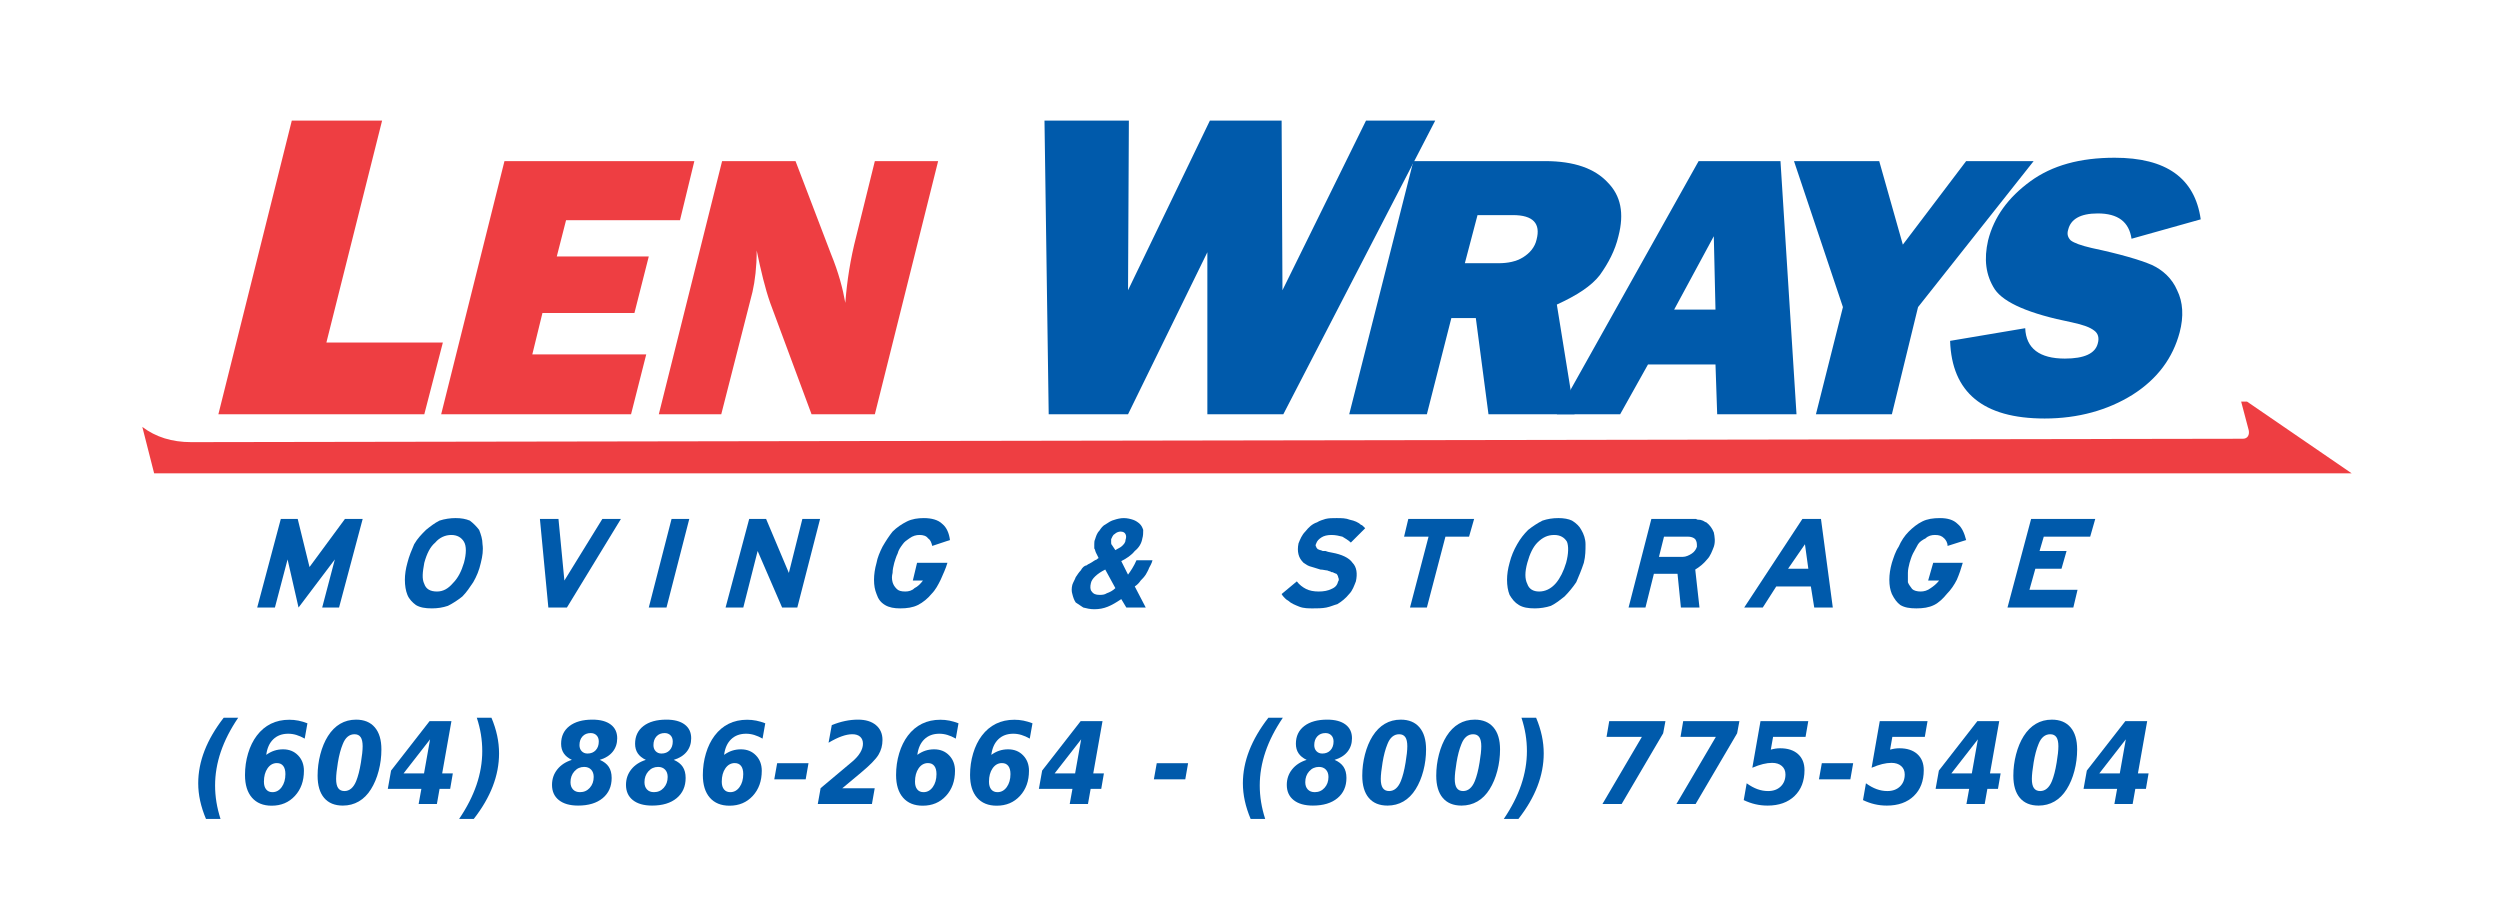
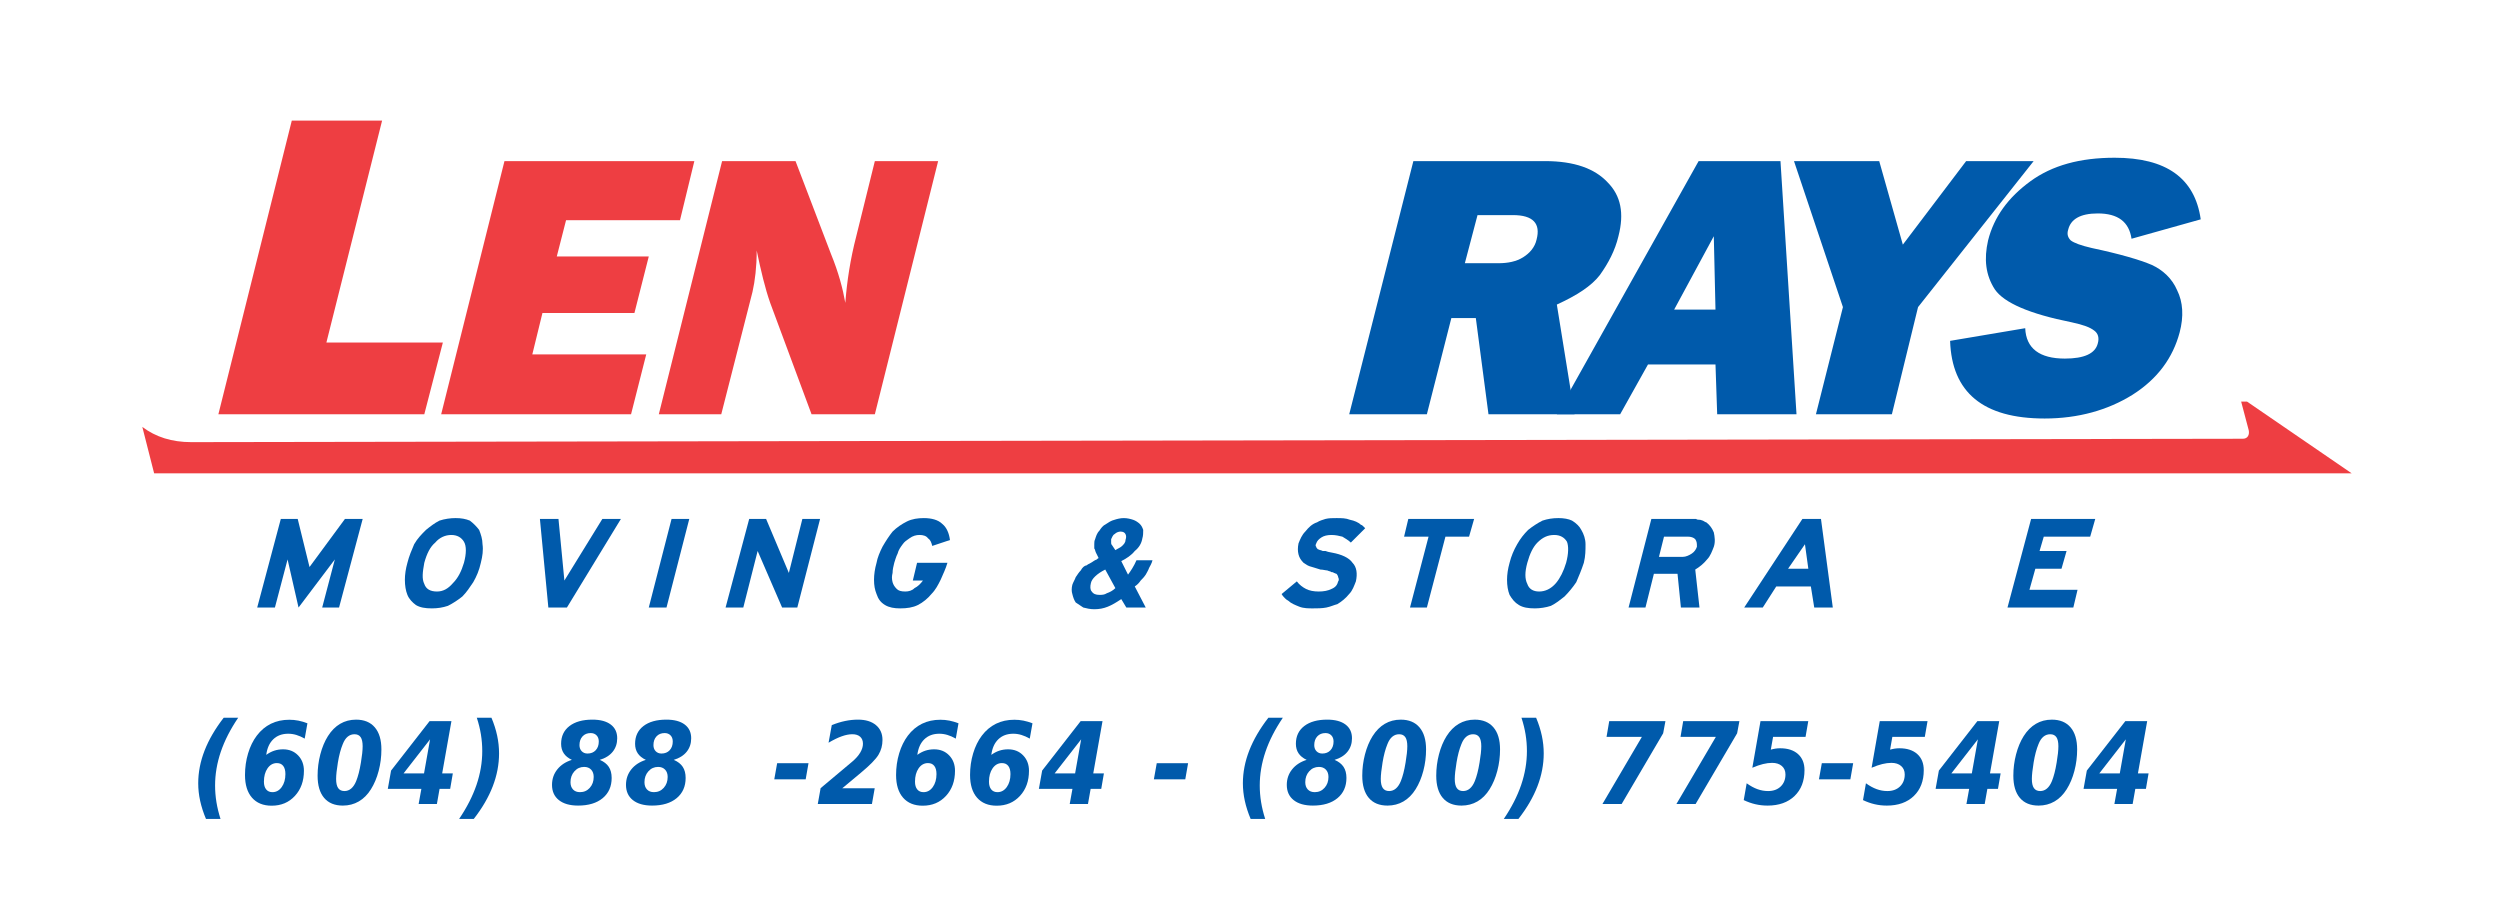
<svg xmlns="http://www.w3.org/2000/svg" version="1.1" id="Layer_1" x="0px" y="0px" width="440px" height="160px" viewBox="0 0 440 160" enable-background="new 0 0 440 160" xml:space="preserve">
  <polygon fill="#005AAB" points="56.704,106.926 58.932,98.461 52.543,106.926 50.613,98.461 48.385,106.926 45.267,106.926   49.424,91.329 52.396,91.329 54.475,99.797 60.714,91.329 63.833,91.329 59.673,106.926 " />
  <path fill="#005AAB" d="M84.627,99.054c-0.297,1.337-0.743,2.378-1.337,3.415c-0.594,0.893-1.189,1.785-1.931,2.527  c-0.742,0.593-1.634,1.189-2.525,1.631c-0.89,0.299-1.782,0.448-2.822,0.448c-1.188,0-2.079-0.149-2.822-0.595  c-0.594-0.445-1.188-1.038-1.486-1.783c-0.296-0.739-0.445-1.633-0.445-2.672c0-0.891,0.149-1.932,0.445-2.972  c0.298-1.188,0.743-2.229,1.189-3.268c0.594-1.04,1.337-1.78,2.079-2.523c0.743-0.596,1.485-1.187,2.376-1.635  c0.891-0.299,1.931-0.445,2.823-0.445c1.039,0,1.781,0.146,2.524,0.445c0.594,0.448,1.188,1.039,1.634,1.635  c0.297,0.743,0.594,1.633,0.594,2.523C85.073,96.825,84.924,97.866,84.627,99.054L84.627,99.054z M81.656,99.054  c0.445-1.632,0.445-2.971,0-3.711c-0.445-0.744-1.189-1.189-2.229-1.189s-2.079,0.445-2.822,1.337  c-0.89,0.743-1.484,1.932-1.93,3.563c-0.298,1.636-0.445,2.823,0,3.714c0.296,0.892,1.04,1.338,2.228,1.338  c1.04,0,1.93-0.446,2.821-1.486C80.617,101.729,81.211,100.539,81.656,99.054z" />
  <polygon fill="#005AAB" points="99.777,106.926 96.51,106.926 95.024,91.329 98.292,91.329 99.332,102.174 106.015,91.329   109.283,91.329 " />
  <polygon fill="#005AAB" points="114.185,106.926 118.195,91.329 121.314,91.329 117.304,106.926 " />
  <polygon fill="#005AAB" points="137.652,106.926 133.345,96.974 130.82,106.926 127.701,106.926 131.859,91.329 134.832,91.329   138.84,100.838 141.217,91.329 144.336,91.329 140.326,106.926 " />
  <path fill="#005AAB" d="M166.748,99.054c-0.297,1.04-0.743,1.932-1.188,2.972c-0.445,0.893-0.891,1.782-1.634,2.523  c-0.595,0.744-1.485,1.486-2.376,1.932s-1.931,0.595-3.12,0.595c-1.04,0-1.93-0.149-2.674-0.595  c-0.742-0.445-1.188-1.038-1.484-1.932c-0.297-0.741-0.445-1.484-0.445-2.523c0-0.891,0.147-1.932,0.445-2.972  c0.148-0.89,0.594-1.93,1.04-2.82c0.594-1.039,1.188-1.931,1.783-2.676c0.741-0.742,1.633-1.336,2.524-1.78  c0.892-0.448,1.931-0.595,2.971-0.595c1.337,0,2.525,0.297,3.268,1.039c0.742,0.594,1.188,1.635,1.335,2.822l-3.118,1.039  c-0.148-0.593-0.297-1.039-0.743-1.337c-0.296-0.443-0.89-0.593-1.484-0.593c-0.595,0-1.189,0.149-1.784,0.593  c-0.445,0.298-0.89,0.597-1.188,1.04c-0.446,0.595-0.742,1.039-0.891,1.636c-0.297,0.592-0.445,1.188-0.594,1.632  c-0.148,0.597-0.296,1.188-0.296,1.784c-0.149,0.594-0.149,1.039,0,1.631c0.147,0.449,0.296,0.744,0.741,1.19  c0.298,0.299,0.744,0.446,1.486,0.446c0.595,0,1.189-0.147,1.634-0.596c0.595-0.297,1.041-0.742,1.486-1.336h-1.783l0.744-3.12  H166.748z" />
  <path fill="#005AAB" d="M198.236,106.926l-0.891-1.483c-0.892,0.593-1.634,1.038-2.377,1.335c-0.741,0.298-1.485,0.447-2.375,0.447  c-0.742,0-1.337-0.149-1.932-0.299c-0.445-0.299-0.89-0.593-1.335-0.891c-0.298-0.446-0.446-0.89-0.595-1.486  c-0.149-0.443-0.149-1.039,0-1.631c0.148-0.449,0.446-0.893,0.595-1.338c0.296-0.445,0.593-0.891,0.891-1.189  c0.148-0.297,0.297-0.445,0.445-0.594c0.149-0.146,0.446-0.296,0.595-0.296c0.149-0.15,0.445-0.298,0.743-0.447  c0.296-0.147,0.594-0.444,1.039-0.593c0,0,0,0,0.148-0.149c0,0,0.148,0,0.148-0.147c-0.148-0.298-0.297-0.593-0.445-0.891  c-0.148-0.3-0.148-0.596-0.296-0.745c0-0.295,0-0.593,0-0.742c0-0.296,0-0.592,0.148-0.891c0.148-0.446,0.296-1.039,0.742-1.484  c0.297-0.445,0.595-0.895,1.188-1.189c0.445-0.296,0.891-0.594,1.485-0.742c0.445-0.15,1.04-0.297,1.634-0.297  c0.594,0,1.188,0.146,1.633,0.297c0.445,0.148,0.892,0.446,1.189,0.742c0.297,0.295,0.445,0.594,0.594,1.041  c0,0.444,0,1.04-0.149,1.483c-0.147,0.893-0.594,1.635-1.336,2.228c-0.593,0.745-1.485,1.338-2.376,1.783l1.188,2.378  c0.445-0.596,1.04-1.484,1.485-2.525h2.822c-0.149,0.594-0.445,1.041-0.595,1.336c-0.148,0.445-0.444,0.893-0.594,1.189  c-0.297,0.445-0.595,0.742-0.891,1.039c-0.298,0.445-0.594,0.744-1.041,1.039l1.931,3.713H198.236L198.236,106.926z M198.087,95.044  c0.148-0.445,0.148-0.741,0-1.038c-0.147-0.299-0.445-0.448-0.891-0.448c-0.296,0-0.743,0.149-1.04,0.448  c-0.296,0.147-0.445,0.593-0.595,0.89c0,0.148,0,0.447,0,0.595c0,0.148,0,0.296,0.149,0.445l0.594,0.89  c0.445-0.297,0.891-0.444,1.189-0.742C197.791,95.786,198.087,95.49,198.087,95.044L198.087,95.044z M194.523,100.241  c-1.486,0.744-2.376,1.636-2.524,2.378c-0.148,0.594-0.148,1.188,0.148,1.486c0.296,0.443,0.742,0.592,1.336,0.592  c0.446,0,0.892,0,1.337-0.296c0.446-0.147,1.041-0.443,1.485-0.892L194.523,100.241z" />
  <path fill="#005AAB" d="M238.636,102.322c-0.296,0.742-0.591,1.636-1.188,2.227c-0.592,0.744-1.336,1.338-2.079,1.784  c-0.593,0.147-1.188,0.444-1.931,0.593c-0.744,0.149-1.633,0.149-2.376,0.149c-0.74,0-1.635,0-2.378-0.298  c-0.741-0.297-1.482-0.592-1.931-1.039c-0.296-0.149-0.444-0.296-0.594-0.445c-0.146-0.147-0.445-0.445-0.594-0.744l2.675-2.227  c0.443,0.596,1.04,1.039,1.632,1.337c0.596,0.299,1.338,0.446,2.229,0.446c0.89,0,1.636-0.147,2.229-0.446  c0.743-0.298,1.039-0.741,1.188-1.337c0.148-0.148,0.148-0.445,0-0.742c0-0.148-0.149-0.445-0.299-0.595  c-0.146,0-0.297-0.147-0.443-0.147c-0.15-0.148-0.297-0.148-0.446-0.148c-0.149-0.15-0.445-0.15-0.741-0.299  c-0.299,0-0.744-0.149-1.189-0.149c-0.89-0.296-1.487-0.444-1.931-0.591c-0.446-0.149-0.744-0.447-1.041-0.597  c-0.445-0.444-0.743-0.89-0.891-1.482c-0.147-0.598-0.147-1.19,0-1.933c0.296-0.743,0.595-1.485,1.188-2.081  c0.598-0.742,1.188-1.336,2.081-1.632c0.446-0.298,1.039-0.446,1.484-0.597c0.595-0.146,1.189-0.146,1.93-0.146  c0.893,0,1.637,0,2.376,0.297c0.745,0.148,1.488,0.446,1.932,0.891c0.149,0,0.298,0.146,0.447,0.297c0,0,0.149,0.148,0.299,0.299  l-2.526,2.524c-0.445-0.446-1.041-0.744-1.487-1.041c-0.593-0.146-1.187-0.296-1.93-0.296c-0.741,0-1.339,0.149-1.781,0.445  c-0.447,0.297-0.743,0.596-0.893,1.04c-0.146,0.297-0.146,0.444,0,0.595c0,0.147,0.149,0.295,0.297,0.444  c0.148,0,0.299,0.147,0.446,0.147c0.149,0,0.295,0.148,0.445,0.148h0.445l0.447,0.15l0.742,0.149  c1.633,0.298,2.969,0.891,3.566,1.78C238.784,99.797,238.934,100.985,238.636,102.322z" />
  <polygon fill="#005AAB" points="254.398,94.449 251.129,106.926 248.159,106.926 251.427,94.449 247.118,94.449 247.862,91.329   259.445,91.329 258.556,94.449 " />
  <path fill="#005AAB" d="M278.756,99.054c-0.445,1.337-0.892,2.378-1.336,3.415c-0.597,0.893-1.337,1.785-2.078,2.527  c-0.746,0.593-1.487,1.189-2.378,1.631c-0.89,0.299-1.932,0.448-2.822,0.448c-1.188,0-2.08-0.149-2.822-0.595  s-1.188-1.038-1.634-1.783c-0.296-0.739-0.446-1.633-0.446-2.672c0-0.891,0.15-1.932,0.446-2.972  c0.296-1.188,0.742-2.229,1.337-3.268c0.596-1.04,1.188-1.78,1.932-2.523c0.742-0.596,1.633-1.187,2.523-1.635  c0.892-0.299,1.782-0.445,2.822-0.445c0.892,0,1.783,0.146,2.378,0.445c0.742,0.448,1.335,1.039,1.633,1.635  c0.445,0.743,0.741,1.633,0.741,2.523C279.052,96.825,279.052,97.866,278.756,99.054L278.756,99.054z M275.638,99.054  c0.445-1.632,0.445-2.971,0.146-3.711c-0.442-0.744-1.188-1.189-2.229-1.189c-1.186,0-2.077,0.445-2.968,1.337  c-0.742,0.743-1.338,1.932-1.781,3.563c-0.446,1.636-0.446,2.823,0,3.714c0.296,0.892,1.039,1.338,2.08,1.338  c1.039,0,2.078-0.446,2.969-1.486C274.596,101.729,275.191,100.539,275.638,99.054z" />
  <path fill="#005AAB" d="M295.838,106.926l-0.595-5.94h-4.159l-1.485,5.94h-2.972l4.013-15.597h6.979c0.299,0,0.596,0,0.893,0  c0.146,0.15,0.445,0.15,0.595,0.15c0.299,0,0.445,0.148,0.593,0.148c0.297,0.149,0.446,0.298,0.596,0.298  c0.592,0.444,1.04,1.04,1.336,1.781c0.149,0.742,0.296,1.636,0,2.526c-0.296,0.74-0.594,1.633-1.188,2.228  c-0.596,0.742-1.337,1.336-2.081,1.78l0.744,6.685H295.838L295.838,106.926z M298.657,96.233c0-0.595,0-0.891-0.296-1.338  c-0.295-0.297-0.743-0.446-1.336-0.446h-4.159l-0.892,3.564h4.161c0.592,0,1.186-0.295,1.632-0.592  C298.214,97.124,298.511,96.678,298.657,96.233z" />
  <path fill="#005AAB" d="M319.306,106.926l-0.595-3.713h-6.09l-2.375,3.713h-3.268l10.246-15.597h3.268l2.081,15.597H319.306  L319.306,106.926z M317.672,95.786l-2.97,4.308h3.563L317.672,95.786z" />
-   <path fill="#005AAB" d="M345.447,99.054c-0.298,1.04-0.595,1.932-1.04,2.972c-0.446,0.893-1.039,1.782-1.783,2.523  c-0.595,0.744-1.339,1.486-2.229,1.932s-1.93,0.595-3.117,0.595c-1.19,0-2.081-0.149-2.823-0.595  c-0.595-0.445-1.039-1.038-1.484-1.932c-0.299-0.741-0.448-1.484-0.448-2.523c0-0.891,0.149-1.932,0.448-2.972  c0.297-0.89,0.592-1.93,1.188-2.82c0.445-1.039,1.039-1.931,1.781-2.676c0.743-0.742,1.487-1.336,2.377-1.78  c0.892-0.448,1.93-0.595,3.12-0.595c1.337,0,2.376,0.297,3.117,1.039c0.744,0.594,1.188,1.635,1.486,2.822l-3.267,1.039  c0-0.593-0.299-1.039-0.595-1.337c-0.445-0.443-0.894-0.593-1.634-0.593c-0.595,0-1.189,0.149-1.633,0.593  c-0.596,0.298-1.041,0.597-1.336,1.04c-0.298,0.595-0.596,1.039-0.894,1.636c-0.296,0.592-0.444,1.188-0.595,1.632  c-0.148,0.597-0.297,1.188-0.297,1.784c0,0.594,0,1.039,0,1.631c0.148,0.449,0.447,0.744,0.745,1.19  c0.294,0.299,0.891,0.446,1.482,0.446c0.596,0,1.189-0.147,1.785-0.596c0.442-0.297,1.04-0.742,1.481-1.336h-1.93l0.891-3.12  H345.447z" />
  <polygon fill="#005AAB" points="353.318,106.926 357.477,91.329 368.765,91.329 367.874,94.449 359.705,94.449 358.963,96.974   363.716,96.974 362.824,100.094 358.221,100.094 357.182,103.808 365.646,103.808 364.906,106.926 " />
  <path fill="#EE3E42" d="M395.484,70.685l18.419,12.626H27.129l-2.08-8.171c2.376,1.783,5.198,2.676,8.616,2.676L394.74,77.22  c0.894,0,1.189-0.743,1.039-1.482l-1.334-5.052H395.484z" />
  <polygon fill="#EE3E42" points="77.943,60.288 74.676,72.912 38.434,72.912 51.355,21.225 67.249,21.225 57.444,60.288 " />
  <polygon fill="#EE3E42" points="113.738,62.369 111.065,72.912 77.646,72.912 88.786,28.354 122.206,28.354 119.68,38.751   99.628,38.751 97.994,45.138 114.185,45.138 111.659,55.089 95.47,55.089 93.688,62.369 " />
  <path fill="#EE3E42" d="M153.974,72.912h-11.14l-7.278-19.604c-0.89-2.526-1.633-5.645-2.376-9.21c0,2.822-0.297,5.348-0.742,7.279  l-5.497,21.535H115.95l11.139-44.558h12.923l6.238,16.338c1.337,3.267,2.08,6.089,2.525,8.615c0.295-3.862,0.891-7.724,1.93-11.733  l3.268-13.22h11.14L153.974,72.912z" />
  <path fill="#005AAB" d="M277.121,72.912h-15.148l-2.229-16.931h-4.307l-4.309,16.931h-13.666l11.291-44.558h23.171  c5.196,0,8.763,1.337,10.991,3.713c2.375,2.376,2.97,5.496,1.93,9.507c-0.594,2.523-1.782,4.752-3.268,6.832  c-1.487,1.931-4.009,3.565-7.573,5.199L277.121,72.912L277.121,72.912z M257.814,46.326h5.939c1.636,0,3.12-0.298,4.308-1.04  s2.08-1.782,2.376-3.118c0.743-2.823-0.593-4.309-4.157-4.309h-6.237L257.814,46.326z" />
  <path fill="#005AAB" d="M302.224,72.912l-0.298-8.762h-11.883l-4.899,8.762h-11.139l24.951-44.558h14.407l2.82,44.558H302.224  L302.224,72.912z M294.648,54.495h7.277l-0.296-12.921L294.648,54.495z" />
  <polygon fill="#005AAB" points="357.922,28.354 337.576,54.05 332.971,72.912 319.603,72.912 324.355,54.05 315.742,28.354   330.742,28.354 334.9,43.058 346.04,28.354 " />
  <path fill="#005AAB" d="M343.217,59.991l13.221-2.228c0.147,3.564,2.525,5.348,6.979,5.348c3.419,0,5.348-0.892,5.795-2.674  c0.296-1.041,0-1.783-0.596-2.228c-0.742-0.594-1.93-1.04-4.01-1.486c-7.425-1.485-11.882-3.416-13.517-5.793  c-1.633-2.524-1.931-5.346-1.188-8.614c1.04-4.159,3.564-7.575,7.426-10.397c3.861-2.822,8.763-4.159,14.854-4.159  c9.06,0,14.109,3.564,15.147,10.844l-12.178,3.415c-0.443-2.97-2.376-4.455-5.94-4.455c-3.121,0-4.754,1.04-5.199,2.821  c-0.297,0.892,0,1.486,0.445,1.931c0.594,0.445,1.783,0.891,3.715,1.337c4.899,1.039,8.466,2.079,10.544,2.97  c1.93,0.891,3.566,2.377,4.457,4.456c1.039,2.079,1.188,4.605,0.445,7.427c-1.189,4.454-3.863,8.169-8.319,10.989  c-4.306,2.676-9.504,4.162-15.447,4.162C349.011,73.657,343.514,69.053,343.217,59.991z" />
-   <polygon fill="#005AAB" points="252.598,21.225 225.863,72.912 212.495,72.912 212.495,44.395 198.534,72.912 184.571,72.912   183.83,21.225 198.682,21.225 198.534,51.079 212.941,21.225 225.565,21.225 225.714,51.079 240.418,21.225 " />
  <g>
    <path fill="#005AAB" d="M38.813,144.137h-2.559c-0.456-1.081-0.797-2.141-1.025-3.179s-0.342-2.072-0.342-3.101   c0-1.921,0.373-3.84,1.118-5.757s1.867-3.843,3.364-5.776h2.549c-1.367,2.019-2.386,4.016-3.057,5.991s-1.006,3.957-1.006,5.942   c0,0.977,0.08,1.951,0.239,2.925S38.494,143.141,38.813,144.137z" />
    <path fill="#005AAB" d="M54.107,127.301l-0.479,2.695c-0.501-0.286-0.99-0.501-1.465-0.645s-0.951-0.215-1.426-0.215   c-1.087,0-1.968,0.325-2.642,0.977s-1.085,1.565-1.235,2.744c0.456-0.332,0.926-0.578,1.411-0.737s1.001-0.239,1.548-0.239   c1.074,0,1.955,0.354,2.642,1.064s1.03,1.614,1.03,2.715c0,1.797-0.529,3.27-1.587,4.419s-2.42,1.724-4.087,1.724   c-1.491,0-2.646-0.471-3.467-1.411s-1.23-2.271-1.23-3.989c0-1.328,0.181-2.596,0.542-3.804s0.871-2.248,1.528-3.12   c0.703-0.931,1.533-1.631,2.49-2.1s2.035-0.703,3.232-0.703c0.553,0,1.09,0.052,1.611,0.156S53.574,127.093,54.107,127.301z    M48.736,134.303c-0.67,0-1.219,0.306-1.646,0.918s-0.64,1.399-0.64,2.363c0,0.579,0.132,1.03,0.396,1.353s0.63,0.483,1.099,0.483   c0.664,0,1.211-0.301,1.641-0.903s0.645-1.362,0.645-2.28c0-0.625-0.128-1.104-0.386-1.436S49.218,134.303,48.736,134.303z" />
    <path fill="#005AAB" d="M67.127,131.9c0,1.296-0.161,2.556-0.483,3.779s-0.773,2.298-1.353,3.223   c-0.592,0.95-1.309,1.668-2.148,2.153s-1.774,0.728-2.803,0.728c-1.432,0-2.531-0.452-3.296-1.357s-1.147-2.207-1.147-3.906   c0-1.276,0.16-2.527,0.479-3.755s0.765-2.297,1.338-3.208c0.605-0.957,1.323-1.68,2.153-2.168s1.766-0.732,2.808-0.732   c1.426,0,2.524,0.454,3.296,1.362S67.127,130.221,67.127,131.9z M60.623,139.225c0.449,0,0.848-0.149,1.196-0.449   s0.64-0.739,0.874-1.318c0.163-0.41,0.313-0.877,0.449-1.401s0.264-1.145,0.381-1.86c0.098-0.579,0.172-1.113,0.225-1.602   s0.078-0.905,0.078-1.25c0-0.729-0.117-1.265-0.352-1.606s-0.596-0.513-1.084-0.513c-0.456,0-0.858,0.145-1.206,0.435   s-0.636,0.73-0.864,1.323c-0.176,0.423-0.335,0.905-0.479,1.445s-0.267,1.13-0.371,1.768c-0.098,0.586-0.174,1.13-0.229,1.631   s-0.083,0.925-0.083,1.27c0,0.723,0.121,1.258,0.361,1.606S60.128,139.225,60.623,139.225z" />
    <path fill="#005AAB" d="M75.605,126.92h3.848l-1.631,9.199h1.875l-0.469,2.725h-1.865l-0.469,2.656h-3.213l0.479-2.656h-5.908   l0.576-3.223L75.605,126.92z M75.693,130.123l-4.668,5.996h3.604L75.693,130.123z" />
    <path fill="#005AAB" d="M83.918,126.324h2.578c0.449,1.067,0.785,2.121,1.006,3.159s0.332,2.078,0.332,3.12   c0,1.94-0.37,3.869-1.108,5.786s-1.854,3.833-3.345,5.747h-2.578c1.367-2.019,2.388-4.017,3.062-5.996s1.011-3.965,1.011-5.957   c0-0.977-0.078-1.948-0.234-2.915S84.244,127.32,83.918,126.324z" />
    <path fill="#005AAB" d="M100.65,133.736c-0.631-0.293-1.105-0.674-1.421-1.143s-0.474-1.032-0.474-1.689   c0-1.321,0.488-2.36,1.465-3.115s2.328-1.133,4.053-1.133c1.38,0,2.451,0.286,3.213,0.859s1.143,1.38,1.143,2.422   c0,0.925-0.265,1.716-0.796,2.373s-1.288,1.133-2.271,1.426c0.716,0.306,1.244,0.716,1.582,1.23s0.508,1.165,0.508,1.953   c0,1.497-0.526,2.683-1.577,3.555s-2.495,1.309-4.331,1.309c-1.445,0-2.572-0.32-3.379-0.962s-1.211-1.535-1.211-2.681   c0-1.035,0.309-1.941,0.928-2.72S99.557,134.081,100.65,133.736z M102.809,134.977c-0.684,0-1.255,0.259-1.714,0.776   s-0.688,1.154-0.688,1.909c0,0.54,0.148,0.969,0.444,1.284s0.705,0.474,1.226,0.474c0.697,0,1.273-0.256,1.729-0.767   s0.684-1.147,0.684-1.909c0-0.54-0.151-0.97-0.454-1.289S103.323,134.977,102.809,134.977z M103.961,129.02   c-0.599,0-1.078,0.193-1.436,0.581s-0.537,0.9-0.537,1.538c0,0.442,0.13,0.801,0.391,1.074s0.602,0.41,1.025,0.41   c0.599,0,1.079-0.193,1.44-0.581s0.542-0.9,0.542-1.538c0-0.449-0.13-0.809-0.391-1.079S104.391,129.02,103.961,129.02z" />
    <path fill="#005AAB" d="M113.67,133.736c-0.631-0.293-1.105-0.674-1.421-1.143s-0.474-1.032-0.474-1.689   c0-1.321,0.488-2.36,1.465-3.115s2.328-1.133,4.053-1.133c1.38,0,2.451,0.286,3.213,0.859s1.143,1.38,1.143,2.422   c0,0.925-0.265,1.716-0.796,2.373s-1.288,1.133-2.271,1.426c0.716,0.306,1.244,0.716,1.582,1.23s0.508,1.165,0.508,1.953   c0,1.497-0.526,2.683-1.577,3.555s-2.495,1.309-4.331,1.309c-1.445,0-2.572-0.32-3.379-0.962s-1.211-1.535-1.211-2.681   c0-1.035,0.309-1.941,0.928-2.72S112.576,134.081,113.67,133.736z M115.828,134.977c-0.684,0-1.255,0.259-1.714,0.776   s-0.688,1.154-0.688,1.909c0,0.54,0.148,0.969,0.444,1.284s0.705,0.474,1.226,0.474c0.697,0,1.273-0.256,1.729-0.767   s0.684-1.147,0.684-1.909c0-0.54-0.151-0.97-0.454-1.289S116.342,134.977,115.828,134.977z M116.98,129.02   c-0.599,0-1.078,0.193-1.436,0.581s-0.537,0.9-0.537,1.538c0,0.442,0.13,0.801,0.391,1.074s0.602,0.41,1.025,0.41   c0.599,0,1.079-0.193,1.44-0.581s0.542-0.9,0.542-1.538c0-0.449-0.13-0.809-0.391-1.079S117.41,129.02,116.98,129.02z" />
-     <path fill="#005AAB" d="M134.688,127.301l-0.479,2.695c-0.501-0.286-0.99-0.501-1.465-0.645s-0.951-0.215-1.426-0.215   c-1.087,0-1.968,0.325-2.642,0.977s-1.085,1.565-1.235,2.744c0.456-0.332,0.926-0.578,1.411-0.737s1.001-0.239,1.548-0.239   c1.074,0,1.955,0.354,2.642,1.064s1.03,1.614,1.03,2.715c0,1.797-0.529,3.27-1.587,4.419s-2.42,1.724-4.087,1.724   c-1.491,0-2.646-0.471-3.467-1.411s-1.23-2.271-1.23-3.989c0-1.328,0.181-2.596,0.542-3.804s0.871-2.248,1.528-3.12   c0.703-0.931,1.533-1.631,2.49-2.1s2.035-0.703,3.232-0.703c0.553,0,1.09,0.052,1.611,0.156S134.154,127.093,134.688,127.301z    M129.316,134.303c-0.67,0-1.219,0.306-1.646,0.918s-0.64,1.399-0.64,2.363c0,0.579,0.132,1.03,0.396,1.353s0.63,0.483,1.099,0.483   c0.664,0,1.211-0.301,1.641-0.903s0.645-1.362,0.645-2.28c0-0.625-0.128-1.104-0.386-1.436S129.798,134.303,129.316,134.303z" />
    <path fill="#005AAB" d="M136.779,134.322h5.518l-0.498,2.842h-5.527L136.779,134.322z" />
    <path fill="#005AAB" d="M148.236,138.736h5.713l-0.488,2.764h-9.531l0.498-2.783l5.576-4.678c0.612-0.521,1.078-1.048,1.396-1.582   s0.479-1.052,0.479-1.553c0-0.534-0.165-0.947-0.493-1.24s-0.79-0.439-1.382-0.439c-0.553,0-1.173,0.122-1.86,0.366   s-1.46,0.62-2.319,1.128l0.566-3.096c0.794-0.325,1.576-0.568,2.344-0.728s1.527-0.239,2.275-0.239c1.334,0,2.386,0.32,3.154,0.962   s1.152,1.516,1.152,2.622c0,0.95-0.234,1.816-0.703,2.598s-1.5,1.836-3.096,3.164L148.236,138.736z" />
    <path fill="#005AAB" d="M168.697,127.301l-0.479,2.695c-0.501-0.286-0.99-0.501-1.465-0.645s-0.951-0.215-1.426-0.215   c-1.087,0-1.968,0.325-2.642,0.977s-1.085,1.565-1.235,2.744c0.456-0.332,0.926-0.578,1.411-0.737s1.001-0.239,1.548-0.239   c1.074,0,1.955,0.354,2.642,1.064s1.03,1.614,1.03,2.715c0,1.797-0.529,3.27-1.587,4.419s-2.42,1.724-4.087,1.724   c-1.491,0-2.646-0.471-3.467-1.411s-1.23-2.271-1.23-3.989c0-1.328,0.181-2.596,0.542-3.804s0.871-2.248,1.528-3.12   c0.703-0.931,1.533-1.631,2.49-2.1s2.035-0.703,3.232-0.703c0.553,0,1.09,0.052,1.611,0.156S168.164,127.093,168.697,127.301z    M163.326,134.303c-0.67,0-1.219,0.306-1.646,0.918s-0.64,1.399-0.64,2.363c0,0.579,0.132,1.03,0.396,1.353s0.63,0.483,1.099,0.483   c0.664,0,1.211-0.301,1.641-0.903s0.645-1.362,0.645-2.28c0-0.625-0.128-1.104-0.386-1.436S163.808,134.303,163.326,134.303z" />
    <path fill="#005AAB" d="M181.717,127.301l-0.479,2.695c-0.501-0.286-0.99-0.501-1.465-0.645s-0.951-0.215-1.426-0.215   c-1.087,0-1.968,0.325-2.642,0.977s-1.085,1.565-1.235,2.744c0.456-0.332,0.926-0.578,1.411-0.737s1.001-0.239,1.548-0.239   c1.074,0,1.955,0.354,2.642,1.064s1.03,1.614,1.03,2.715c0,1.797-0.529,3.27-1.587,4.419s-2.42,1.724-4.087,1.724   c-1.491,0-2.646-0.471-3.467-1.411s-1.23-2.271-1.23-3.989c0-1.328,0.181-2.596,0.542-3.804s0.871-2.248,1.528-3.12   c0.703-0.931,1.533-1.631,2.49-2.1s2.035-0.703,3.232-0.703c0.553,0,1.09,0.052,1.611,0.156S181.183,127.093,181.717,127.301z    M176.346,134.303c-0.67,0-1.219,0.306-1.646,0.918s-0.64,1.399-0.64,2.363c0,0.579,0.132,1.03,0.396,1.353s0.63,0.483,1.099,0.483   c0.664,0,1.211-0.301,1.641-0.903s0.645-1.362,0.645-2.28c0-0.625-0.128-1.104-0.386-1.436S176.828,134.303,176.346,134.303z" />
    <path fill="#005AAB" d="M190.195,126.92h3.848l-1.631,9.199h1.875l-0.469,2.725h-1.865l-0.469,2.656h-3.213l0.479-2.656h-5.908   l0.576-3.223L190.195,126.92z M190.283,130.123l-4.668,5.996h3.604L190.283,130.123z" />
    <path fill="#005AAB" d="M203.588,134.322h5.518l-0.498,2.842h-5.527L203.588,134.322z" />
    <path fill="#005AAB" d="M222.674,144.137h-2.559c-0.456-1.081-0.798-2.141-1.025-3.179s-0.342-2.072-0.342-3.101   c0-1.921,0.373-3.84,1.118-5.757s1.867-3.843,3.364-5.776h2.549c-1.367,2.019-2.386,4.016-3.057,5.991s-1.006,3.957-1.006,5.942   c0,0.977,0.08,1.951,0.239,2.925S222.354,143.141,222.674,144.137z" />
    <path fill="#005AAB" d="M229.971,133.736c-0.632-0.293-1.105-0.674-1.421-1.143s-0.474-1.032-0.474-1.689   c0-1.321,0.488-2.36,1.465-3.115s2.327-1.133,4.053-1.133c1.38,0,2.451,0.286,3.213,0.859s1.143,1.38,1.143,2.422   c0,0.925-0.266,1.716-0.796,2.373s-1.287,1.133-2.271,1.426c0.716,0.306,1.243,0.716,1.582,1.23s0.508,1.165,0.508,1.953   c0,1.497-0.525,2.683-1.577,3.555s-2.495,1.309-4.331,1.309c-1.445,0-2.571-0.32-3.379-0.962s-1.211-1.535-1.211-2.681   c0-1.035,0.31-1.941,0.928-2.72S228.877,134.081,229.971,133.736z M232.129,134.977c-0.684,0-1.255,0.259-1.714,0.776   s-0.688,1.154-0.688,1.909c0,0.54,0.148,0.969,0.444,1.284s0.705,0.474,1.226,0.474c0.696,0,1.272-0.256,1.729-0.767   s0.684-1.147,0.684-1.909c0-0.54-0.151-0.97-0.454-1.289S232.644,134.977,232.129,134.977z M233.281,129.02   c-0.599,0-1.077,0.193-1.436,0.581s-0.537,0.9-0.537,1.538c0,0.442,0.13,0.801,0.391,1.074s0.603,0.41,1.025,0.41   c0.599,0,1.079-0.193,1.44-0.581s0.542-0.9,0.542-1.538c0-0.449-0.13-0.809-0.391-1.079S233.711,129.02,233.281,129.02z" />
    <path fill="#005AAB" d="M250.988,131.9c0,1.296-0.161,2.556-0.483,3.779s-0.773,2.298-1.353,3.223   c-0.593,0.95-1.309,1.668-2.148,2.153s-1.774,0.728-2.803,0.728c-1.433,0-2.531-0.452-3.296-1.357s-1.147-2.207-1.147-3.906   c0-1.276,0.159-2.527,0.479-3.755s0.765-2.297,1.338-3.208c0.605-0.957,1.323-1.68,2.153-2.168s1.766-0.732,2.808-0.732   c1.426,0,2.524,0.454,3.296,1.362S250.988,130.221,250.988,131.9z M244.484,139.225c0.449,0,0.848-0.149,1.196-0.449   s0.64-0.739,0.874-1.318c0.163-0.41,0.313-0.877,0.449-1.401s0.264-1.145,0.381-1.86c0.098-0.579,0.173-1.113,0.225-1.602   s0.078-0.905,0.078-1.25c0-0.729-0.117-1.265-0.352-1.606s-0.596-0.513-1.084-0.513c-0.456,0-0.857,0.145-1.206,0.435   s-0.637,0.73-0.864,1.323c-0.176,0.423-0.335,0.905-0.479,1.445s-0.267,1.13-0.371,1.768c-0.098,0.586-0.174,1.13-0.229,1.631   s-0.083,0.925-0.083,1.27c0,0.723,0.12,1.258,0.361,1.606S243.989,139.225,244.484,139.225z" />
    <path fill="#005AAB" d="M264.008,131.9c0,1.296-0.161,2.556-0.483,3.779s-0.773,2.298-1.353,3.223   c-0.593,0.95-1.309,1.668-2.148,2.153s-1.774,0.728-2.803,0.728c-1.433,0-2.531-0.452-3.296-1.357s-1.147-2.207-1.147-3.906   c0-1.276,0.159-2.527,0.479-3.755s0.765-2.297,1.338-3.208c0.605-0.957,1.323-1.68,2.153-2.168s1.766-0.732,2.808-0.732   c1.426,0,2.524,0.454,3.296,1.362S264.008,130.221,264.008,131.9z M257.504,139.225c0.449,0,0.848-0.149,1.196-0.449   s0.64-0.739,0.874-1.318c0.163-0.41,0.313-0.877,0.449-1.401s0.264-1.145,0.381-1.86c0.098-0.579,0.173-1.113,0.225-1.602   s0.078-0.905,0.078-1.25c0-0.729-0.117-1.265-0.352-1.606s-0.596-0.513-1.084-0.513c-0.456,0-0.857,0.145-1.206,0.435   s-0.637,0.73-0.864,1.323c-0.176,0.423-0.335,0.905-0.479,1.445s-0.267,1.13-0.371,1.768c-0.098,0.586-0.174,1.13-0.229,1.631   s-0.083,0.925-0.083,1.27c0,0.723,0.12,1.258,0.361,1.606S257.009,139.225,257.504,139.225z" />
    <path fill="#005AAB" d="M267.779,126.324h2.578c0.449,1.067,0.784,2.121,1.006,3.159s0.332,2.078,0.332,3.12   c0,1.94-0.369,3.869-1.108,5.786s-1.854,3.833-3.345,5.747h-2.578c1.367-2.019,2.388-4.017,3.062-5.996s1.011-3.965,1.011-5.957   c0-0.977-0.078-1.948-0.234-2.915S268.104,127.32,267.779,126.324z" />
    <path fill="#005AAB" d="M283.223,126.92h9.893l-0.4,2.139L285.41,141.5h-3.379l6.943-11.816h-6.221L283.223,126.92z" />
    <path fill="#005AAB" d="M296.242,126.92h9.893l-0.4,2.139L298.43,141.5h-3.379l6.943-11.816h-6.221L296.242,126.92z" />
    <path fill="#005AAB" d="M309.848,126.92h8.408l-0.479,2.764h-5.713l-0.4,2.256c0.261-0.078,0.529-0.139,0.806-0.181   s0.555-0.063,0.835-0.063c1.341,0,2.391,0.34,3.149,1.021s1.138,1.623,1.138,2.827c0,1.914-0.584,3.433-1.753,4.556   s-2.749,1.685-4.741,1.685c-0.735,0-1.448-0.08-2.139-0.239s-1.377-0.402-2.061-0.728l0.518-2.959   c0.651,0.469,1.282,0.813,1.895,1.035s1.237,0.332,1.875,0.332c0.925,0,1.665-0.269,2.222-0.806s0.835-1.242,0.835-2.114   c0-0.625-0.212-1.121-0.635-1.489s-0.996-0.552-1.719-0.552c-0.495,0-1.027,0.07-1.597,0.21s-1.196,0.356-1.88,0.649   L309.848,126.92z" />
    <path fill="#005AAB" d="M320.641,134.322h5.518l-0.498,2.842h-5.527L320.641,134.322z" />
    <path fill="#005AAB" d="M330.838,126.92h8.408l-0.479,2.764h-5.713l-0.4,2.256c0.261-0.078,0.529-0.139,0.806-0.181   s0.555-0.063,0.835-0.063c1.341,0,2.391,0.34,3.149,1.021s1.138,1.623,1.138,2.827c0,1.914-0.584,3.433-1.753,4.556   s-2.749,1.685-4.741,1.685c-0.735,0-1.448-0.08-2.139-0.239s-1.377-0.402-2.061-0.728l0.518-2.959   c0.651,0.469,1.282,0.813,1.895,1.035s1.237,0.332,1.875,0.332c0.925,0,1.665-0.269,2.222-0.806s0.835-1.242,0.835-2.114   c0-0.625-0.212-1.121-0.635-1.489s-0.996-0.552-1.719-0.552c-0.495,0-1.027,0.07-1.597,0.21s-1.196,0.356-1.88,0.649   L330.838,126.92z" />
    <path fill="#005AAB" d="M348.018,126.92h3.848l-1.631,9.199h1.875l-0.469,2.725h-1.865l-0.469,2.656h-3.213l0.479-2.656h-5.908   l0.576-3.223L348.018,126.92z M348.105,130.123l-4.668,5.996h3.604L348.105,130.123z" />
    <path fill="#005AAB" d="M365.578,131.9c0,1.296-0.161,2.556-0.483,3.779s-0.773,2.298-1.353,3.223   c-0.593,0.95-1.309,1.668-2.148,2.153s-1.774,0.728-2.803,0.728c-1.433,0-2.531-0.452-3.296-1.357s-1.147-2.207-1.147-3.906   c0-1.276,0.159-2.527,0.479-3.755s0.765-2.297,1.338-3.208c0.605-0.957,1.323-1.68,2.153-2.168s1.766-0.732,2.808-0.732   c1.426,0,2.524,0.454,3.296,1.362S365.578,130.221,365.578,131.9z M359.074,139.225c0.449,0,0.848-0.149,1.196-0.449   s0.64-0.739,0.874-1.318c0.163-0.41,0.313-0.877,0.449-1.401s0.264-1.145,0.381-1.86c0.098-0.579,0.173-1.113,0.225-1.602   s0.078-0.905,0.078-1.25c0-0.729-0.117-1.265-0.352-1.606s-0.596-0.513-1.084-0.513c-0.456,0-0.857,0.145-1.206,0.435   s-0.637,0.73-0.864,1.323c-0.176,0.423-0.335,0.905-0.479,1.445s-0.267,1.13-0.371,1.768c-0.098,0.586-0.174,1.13-0.229,1.631   s-0.083,0.925-0.083,1.27c0,0.723,0.12,1.258,0.361,1.606S358.579,139.225,359.074,139.225z" />
    <path fill="#005AAB" d="M374.057,126.92h3.848l-1.631,9.199h1.875l-0.469,2.725h-1.865l-0.469,2.656h-3.213l0.479-2.656h-5.908   l0.576-3.223L374.057,126.92z M374.145,130.123l-4.668,5.996h3.604L374.145,130.123z" />
  </g>
</svg>